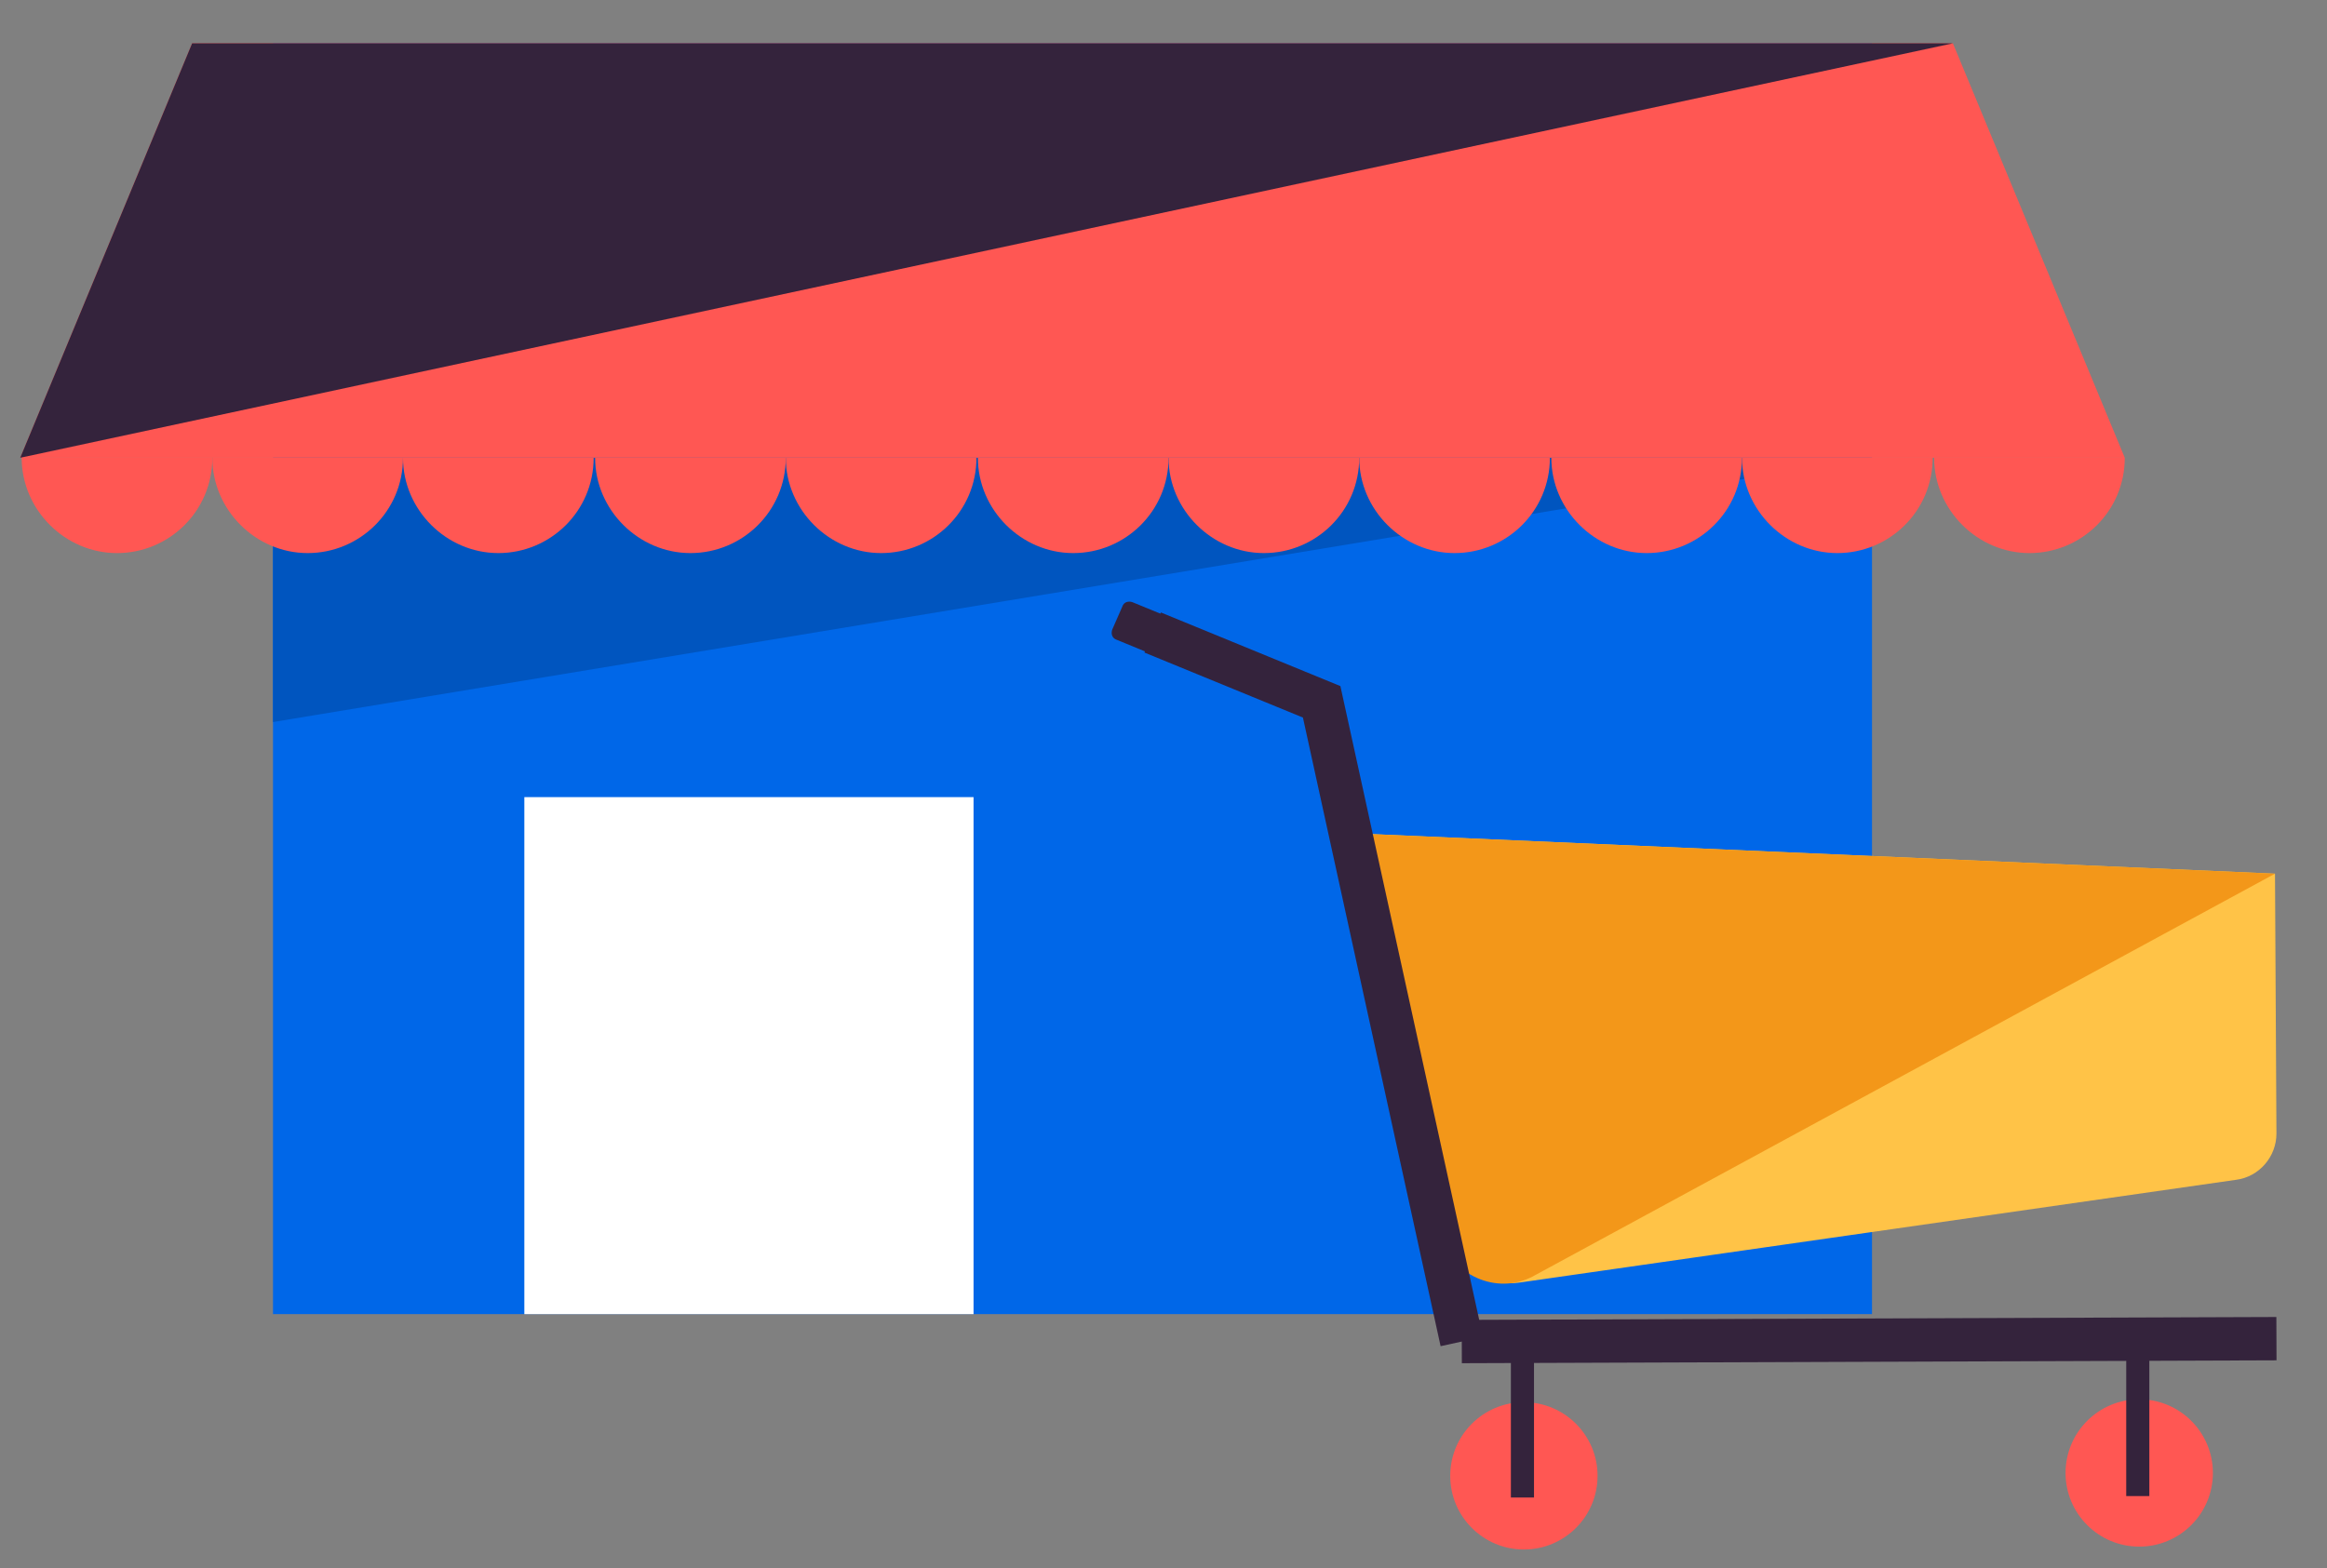
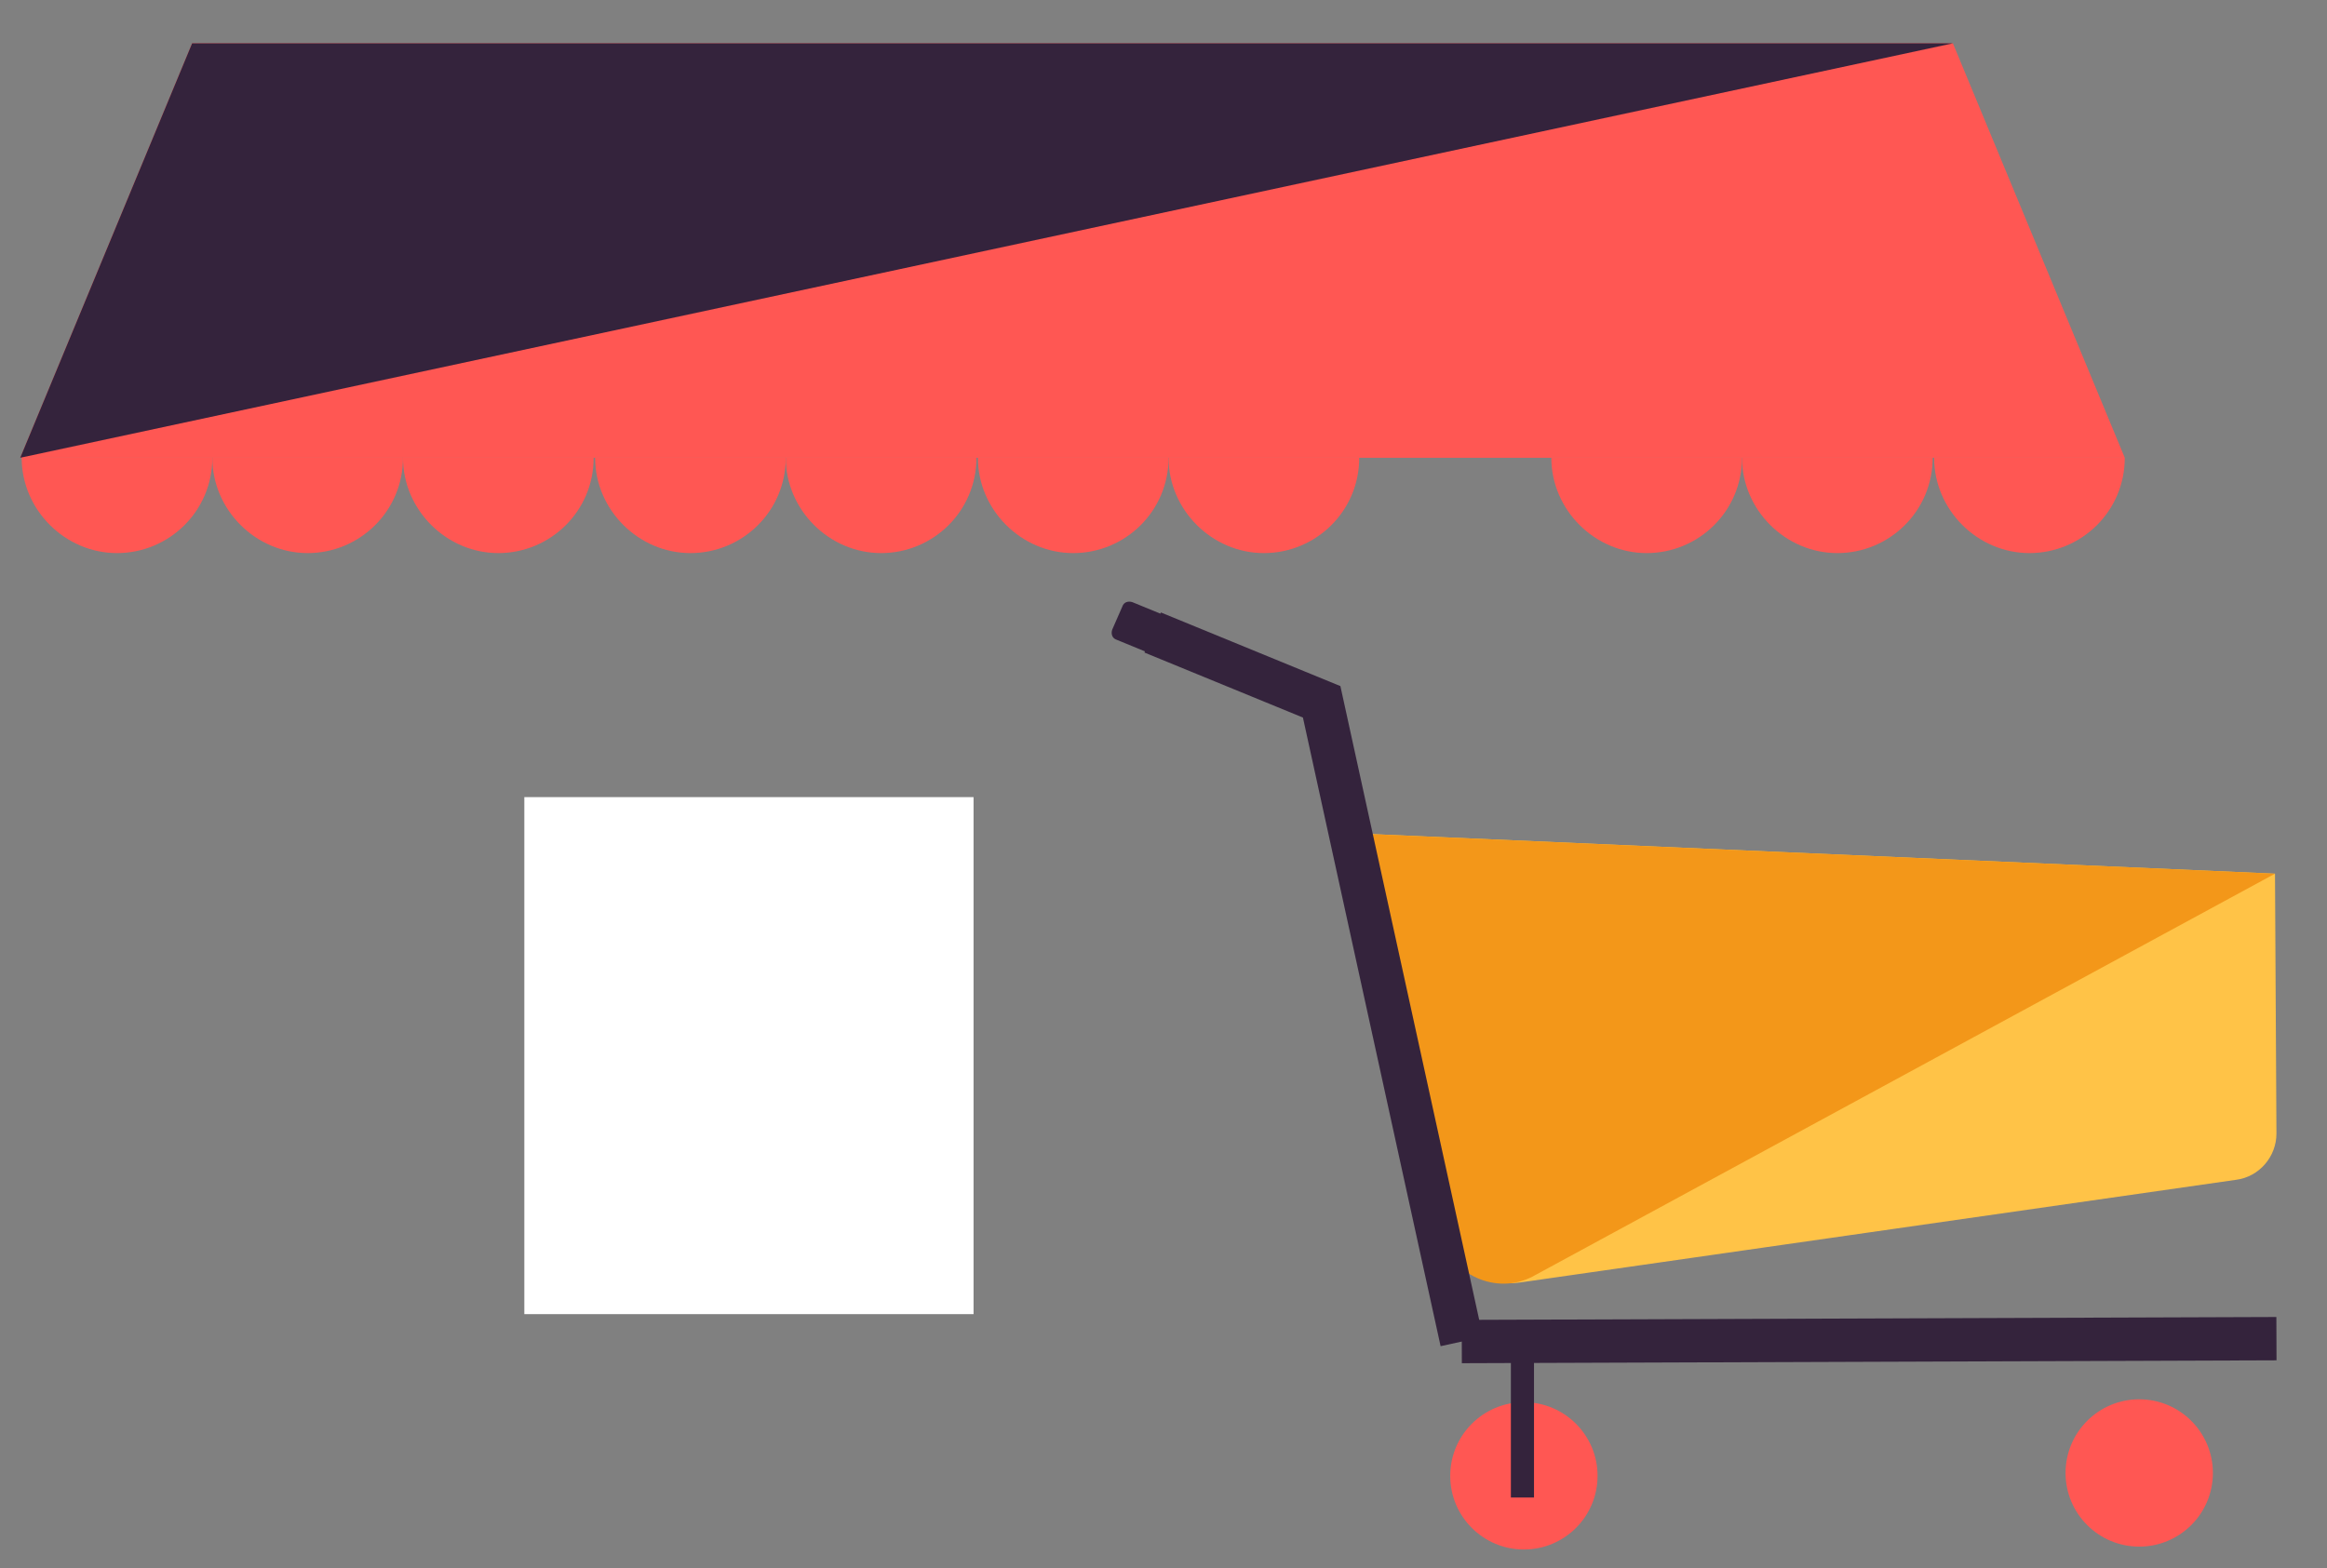
<svg xmlns="http://www.w3.org/2000/svg" version="1.1" id="Layer_1" x="0px" y="0px" viewBox="0 0 161.1 108.6" style="enable-background:new 0 0 161.1 108.6;" xml:space="preserve">
  <rect x="0" y="0" width="161.1" height="108.6" fill="#808080" stroke="none" />
  <style type="text/css">
	.st0{fill:#0067E8;}
	.st1{fill:#FF5753;}
	.st2{fill:#FFFFFF;}
	.st3{fill:#0055BF;}
	.st4{fill:#FFC347;}
	.st5{fill:#F39719;}
	.st6{fill:none;stroke:#34233C;stroke-width:3;stroke-miterlimit:10;}
	.st7{fill:#34233C;}
</style>
  <g>
-     <path class="st0" d="M18.9,3h110.7v88H18.9V3z" />
    <path class="st1" d="M147.1,31.7H1.4L13.3,3h121.9L147.1,31.7z" />
    <path class="st2" d="M36.3,55.2h31.1V91H36.3V55.2z" />
-     <path class="st3" d="M18.9,31.7V50l110.7-18.3H18.9z" />
    <path class="st4" d="M157.5,60.5l0.1,18c0,1.6-1.2,3-2.8,3.2l-49.5,7.1c-2.5,0.4-4.8-1.3-5.4-3.7l-6.3-27.4L157.5,60.5z" />
    <path class="st5" d="M157.5,60.5l-64-2.8l6.1,27.6c0,0.1,0,0.2,0.1,0.3c0.8,2.7,3.9,4.1,6.4,2.8L157.5,60.5z" />
    <path class="st6" d="M157.6,92.7l-56.4,0.2" />
    <circle class="st1" cx="105.5" cy="102.2" r="5.1" />
    <path class="st7" d="M104.6,92.9l1.6,0l0,10.8l-1.6,0L104.6,92.9z" />
    <circle class="st1" cx="148.1" cy="102" r="5.1" />
-     <path class="st7" d="M147.2,92.8l1.6,0l0,10.8l-1.6,0L147.2,92.8z" />
    <path class="st6" d="M79.8,43.8l11.7,4.8l9.7,44.3" />
    <path class="st7" d="M88.5,48.9l-11.2-4.6c-0.3-0.1-0.4-0.4-0.3-0.7l0.7-1.6c0.1-0.3,0.4-0.4,0.7-0.3l11.2,4.6   c0.3,0.1,0.4,0.4,0.3,0.7l-0.7,1.6C89.1,48.9,88.8,49,88.5,48.9z" />
    <path class="st7" d="M1.4,31.7L13.3,3h121.9L1.4,31.7z" />
    <path class="st1" d="M14.7,31.7c0,3.7-3,6.6-6.6,6.6s-6.6-3-6.6-6.6" />
    <path class="st1" d="M27.9,31.7c0,3.7-3,6.6-6.6,6.6s-6.6-3-6.6-6.6" />
    <path class="st1" d="M41.1,31.7c0,3.7-3,6.6-6.6,6.6s-6.6-3-6.6-6.6" />
    <path class="st1" d="M54.4,31.7c0,3.7-3,6.6-6.6,6.6s-6.6-3-6.6-6.6" />
    <path class="st1" d="M67.6,31.7c0,3.7-3,6.6-6.6,6.6s-6.6-3-6.6-6.6" />
    <path class="st1" d="M80.9,31.7c0,3.7-3,6.6-6.6,6.6s-6.6-3-6.6-6.6" />
    <path class="st1" d="M94.1,31.7c0,3.7-3,6.6-6.6,6.6s-6.6-3-6.6-6.6" />
-     <path class="st1" d="M107.3,31.7c0,3.7-3,6.6-6.6,6.6s-6.6-3-6.6-6.6" />
    <path class="st1" d="M120.6,31.7c0,3.7-3,6.6-6.6,6.6s-6.6-3-6.6-6.6" />
    <path class="st1" d="M133.8,31.7c0,3.7-3,6.6-6.6,6.6s-6.6-3-6.6-6.6" />
    <path class="st1" d="M147.1,31.7c0,3.7-3,6.6-6.6,6.6s-6.6-3-6.6-6.6" />
  </g>
</svg>